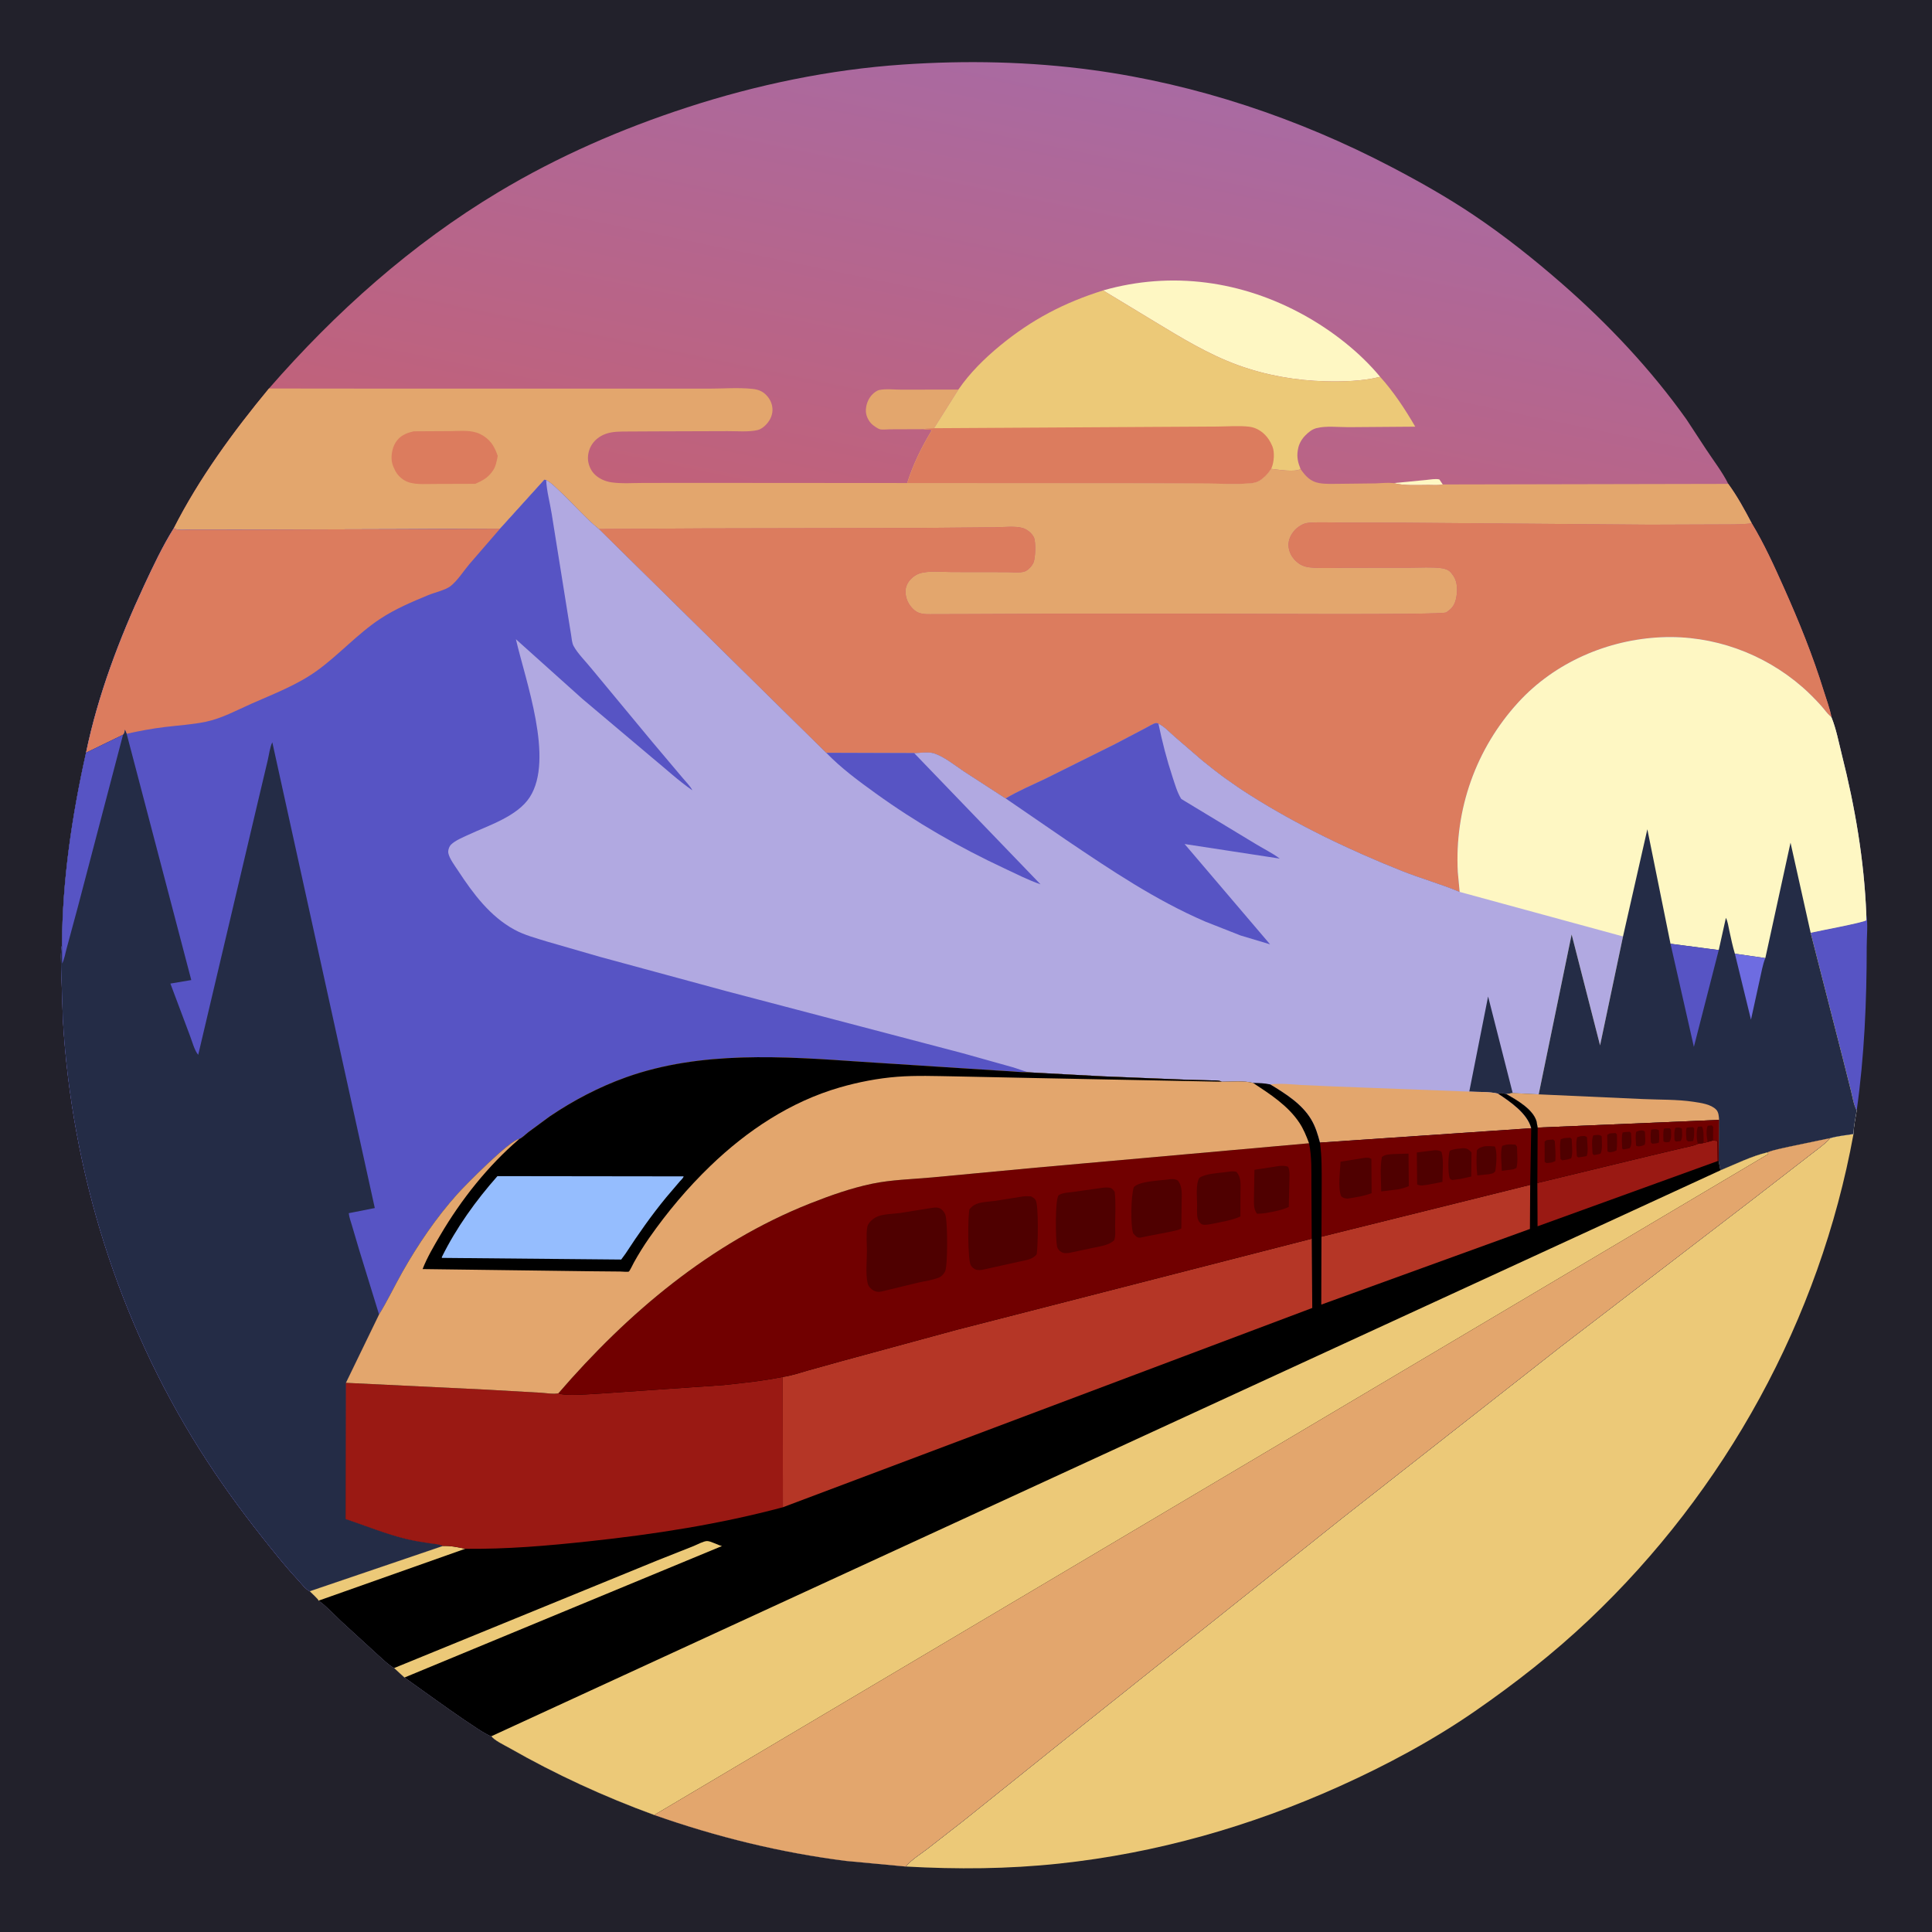
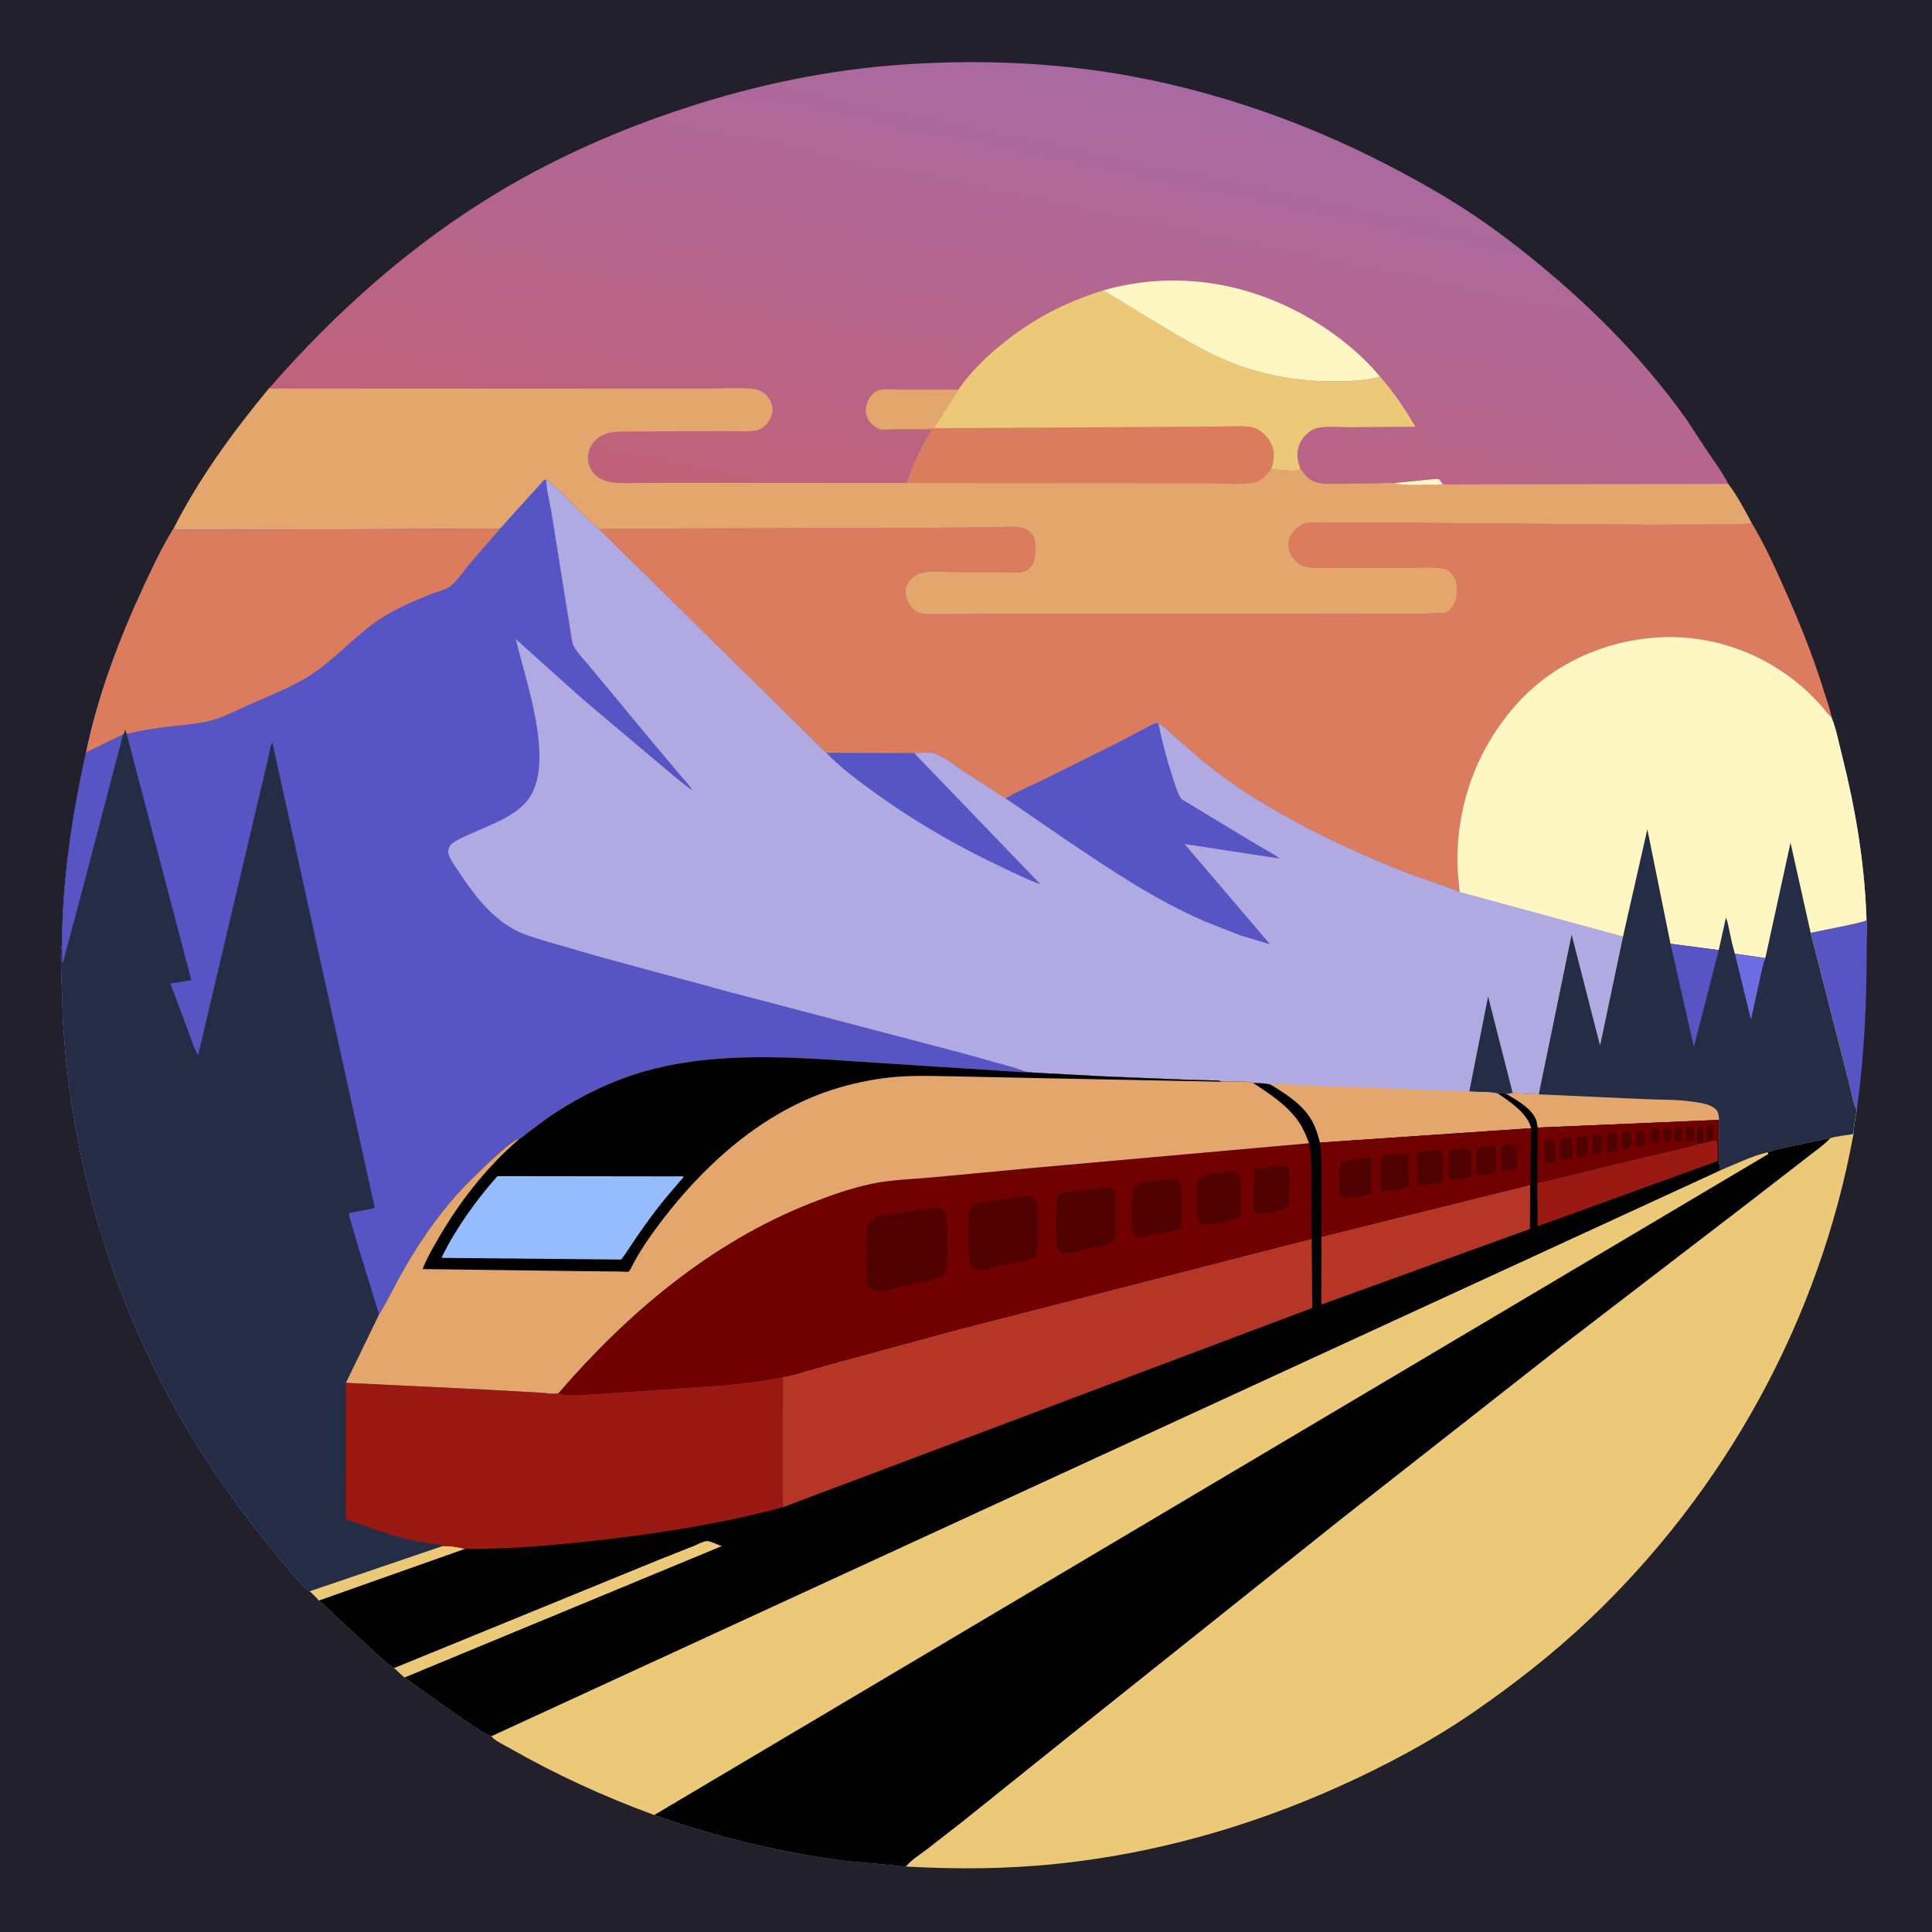
<svg xmlns="http://www.w3.org/2000/svg" version="1.1" style="display: block;" viewBox="0 0 2048 2048" width="1024" height="1024">
  <defs>
    <linearGradient id="Gradient1" gradientUnits="userSpaceOnUse" x1="1031.51" y1="589.087" x2="1139.7" y2="69.65">
      <stop class="stop0" offset="0" stop-opacity="1" stop-color="rgb(193,97,121)" />
      <stop class="stop1" offset="1" stop-opacity="1" stop-color="rgb(169,106,162)" />
    </linearGradient>
  </defs>
  <path transform="translate(0,0)" fill="rgb(34,33,43)" d="M -0 -0 L 2048 0 L 2048 2048 L -0 2048 L -0 -0 z" />
  <path transform="translate(0,0)" fill="rgb(87,84,196)" d="M 1978.36 969.193 C 1980.28 979.549 1978.78 992.744 1978.79 1003.44 C 1978.82 1061.34 1976.3 1119.83 1968.17 1177.21 C 1965.02 1171.1 1963.84 1163.41 1962.21 1156.74 L 1953.51 1122.2 L 1919.34 988.759 C 1926.75 986.987 1975.76 977.911 1978.41 975.5 L 1978.36 969.193 z" />
  <path transform="translate(0,0)" fill="rgb(236,201,120)" d="M 1940.17 1206.45 C 1948.1 1204.22 1956.65 1203.36 1964.79 1202.09 C 1928.97 1398.45 1829.06 1580.12 1684.16 1717.24 C 1646.72 1752.68 1605.85 1784.65 1563.47 1813.96 C 1518.82 1844.85 1469.37 1871.31 1419.9 1893.57 C 1325.5 1936.04 1225.94 1964.44 1122.86 1975.47 C 1068.53 1981.28 1014.6 1981.65 960.083 1978.6 L 960.736 1977.97 C 966.762 1970.92 975.297 1965.82 982.67 1960.16 L 1021.5 1929.93 L 1130.43 1842.55 L 1421.94 1609.96 L 1654.13 1427.77 L 1856.61 1272.4 L 1916.37 1226.15 C 1924.34 1219.79 1933.22 1213.93 1940.17 1206.45 z" />
  <path transform="translate(0,0)" fill="url(#Gradient1)" d="M 285.092 411.833 C 355.639 330.881 436.093 258.964 528.41 203.613 C 591.407 165.842 658.549 136.608 728.303 113.878 C 802.131 89.821 879.466 73.713 957 68.426 C 1024.15 63.847 1091.87 65.202 1158.62 74.294 C 1268.56 89.27 1376.53 125.534 1474.74 176.891 C 1504.68 192.549 1533.99 209.087 1562.06 227.931 C 1594.77 249.897 1626.31 274.974 1655.98 300.905 C 1704.69 343.476 1750.14 391.706 1787.68 444.5 L 1808.38 476.078 C 1816.09 487.834 1825.86 500.391 1832.03 512.931 C 1841.45 525.762 1849.53 540.615 1856.93 554.714 C 1870.09 576.513 1880.65 599.834 1891.02 623.05 C 1906.89 658.571 1921.61 694.808 1933.11 732 C 1935.96 741.231 1939.67 750.823 1941.43 760.302 L 1940.06 759.113 C 1936.52 755.978 1933.78 751.83 1930.62 748.311 C 1924.38 741.361 1917.48 734.36 1910.43 728.23 C 1869.37 692.506 1815.86 673.184 1761.41 675.515 C 1704.45 677.954 1648.37 702.106 1609.62 744.366 C 1564.59 793.453 1541.78 857.876 1545.35 924.5 L 1547.32 945.457 C 1527.54 937.087 1506.41 931.264 1486.37 923.299 C 1431.05 901.316 1375.5 874.72 1325.17 842.845 C 1307.54 831.682 1290.93 819.637 1274.83 806.39 L 1245.12 780.805 C 1239.97 776.285 1234.15 769.94 1227.98 767.074 C 1227.11 766.883 1226.26 766.4 1225.38 766.5 C 1222.73 766.803 1217.27 770.276 1214.84 771.524 L 1182 788.763 L 1108.78 825.177 C 1094.68 831.982 1079.46 838.306 1066.08 846.388 L 1021.56 817.535 C 1012.31 811.279 1000.77 801.985 990.086 798.54 C 984.633 796.782 974.915 798.133 969.006 798.283 L 875.886 797.988 L 634.964 560.777 C 620.34 549.023 607.32 533.493 593.416 520.687 C 588.961 516.584 584.423 511.593 578.957 508.909 L 577.051 508.529 L 530.106 560.397 L 425.541 560.944 L 252.5 561.464 L 202.208 561.411 C 197.043 561.414 188.518 562.65 184.205 559.983 C 210.946 507.249 247.45 457.292 285.092 411.833 z" />
  <path transform="translate(0,0)" fill="rgb(254,247,195)" d="M 1477.34 512.088 L 1511.46 508.807 C 1515.81 508.425 1521.55 507.214 1525.8 508.218 L 1529.37 513.535 C 1524.75 514.635 1519.07 514.067 1514.32 514.072 C 1503.15 514.085 1488.09 515.069 1477.34 512.088 z" />
  <path transform="translate(0,0)" fill="rgb(227,166,109)" d="M 978.687 454.952 L 943.547 455.074 C 940.69 455.061 935.159 455.739 932.616 455.01 C 930.349 454.359 926.268 451.438 924.5 449.865 C 920.939 446.695 918.168 441.252 917.897 436.5 C 917.519 429.856 920.161 422.549 924.958 417.878 C 926.893 415.994 929.541 413.951 932.234 413.382 C 938.971 411.959 948.564 413.075 955.594 413.054 L 1015.95 412.958 L 990.109 453.92 C 986.332 454.165 982.387 454.169 978.687 454.952 z" />
  <path transform="translate(0,0)" fill="rgb(254,247,195)" d="M 1169.36 307.87 C 1241.94 287.099 1316.82 297.731 1382.61 334.227 C 1412.17 350.619 1441.39 373.297 1463 399.456 L 1461.42 399.843 C 1443.52 404.084 1423.54 404.618 1405.2 404.188 C 1373.73 403.45 1341.6 397.776 1312 386.951 C 1280.6 375.469 1252.46 358.193 1224 340.963 L 1169.36 307.87 z" />
  <path transform="translate(0,0)" fill="rgb(236,201,120)" d="M 1015.95 412.958 C 1027.94 395.397 1043.75 379.842 1060.12 366.379 C 1093.75 338.716 1128.05 320.839 1169.36 307.87 L 1224 340.963 C 1252.46 358.193 1280.6 375.469 1312 386.951 C 1341.6 397.776 1373.73 403.45 1405.2 404.188 C 1423.54 404.618 1443.52 404.084 1461.42 399.843 L 1463 399.456 C 1477.21 415.158 1489.6 433.98 1500.21 452.287 L 1429.59 452.825 C 1419.4 452.885 1405.35 451.227 1395.53 453.84 C 1390.8 455.098 1387.11 458.081 1383.74 461.522 C 1379.78 465.568 1376.96 470.419 1375.96 476 L 1375.69 477.483 C 1374.49 484.642 1375.97 490.531 1378.63 497.138 C 1372.84 500.87 1354.55 497.747 1347.43 496.982 C 1344.76 501.104 1342.39 504.091 1338.5 507.16 L 1337.51 507.96 C 1333.52 511.093 1329.54 512.072 1324.53 512.444 C 1310.09 513.516 1295.09 512.677 1280.6 512.598 L 1200.87 512.184 L 961.685 512.035 C 967.943 492.334 976.751 474.211 987.5 456.579 L 986.723 455.5 L 978.687 454.952 C 982.387 454.169 986.332 454.165 990.109 453.92 L 1015.95 412.958 z" />
  <path transform="translate(0,0)" fill="rgb(220,124,94)" d="M 990.109 453.92 L 1224.11 452.541 L 1290.17 452.163 C 1301.19 452.103 1313.32 451.048 1324.23 452.33 C 1330.4 453.055 1336.15 456.154 1340.55 460.5 C 1343.96 463.859 1346.38 467.632 1348.26 471.985 L 1348.8 473.179 C 1351.36 479.398 1350.54 489.721 1347.99 495.819 L 1347.43 496.982 C 1344.76 501.104 1342.39 504.091 1338.5 507.16 L 1337.51 507.96 C 1333.52 511.093 1329.54 512.072 1324.53 512.444 C 1310.09 513.516 1295.09 512.677 1280.6 512.598 L 1200.87 512.184 L 961.685 512.035 C 967.943 492.334 976.751 474.211 987.5 456.579 L 986.723 455.5 L 978.687 454.952 C 982.387 454.169 986.332 454.165 990.109 453.92 z" />
  <path transform="translate(0,0)" fill="rgb(227,166,109)" d="M 285.092 411.833 L 420.102 411.965 L 655.343 411.972 L 751.678 411.97 C 766.53 411.965 782.789 410.668 797.512 412.213 C 803.133 412.802 807.859 414.379 811.957 418.471 C 816.428 422.935 819.033 428.672 818.867 435.005 C 818.697 441.472 815.223 447.398 810.5 451.642 C 808.565 453.381 805.76 455.28 803.209 455.869 C 793.434 458.127 781.359 456.983 771.314 457.025 L 693.391 457.267 L 664.904 457.417 C 657.639 457.476 649.624 457.352 642.668 459.731 C 631.674 463.49 624.13 472.243 623.276 484.006 C 622.815 490.349 625.371 497.589 629.768 502.232 C 634.595 507.328 641.502 510.367 648.371 511.332 C 659.282 512.865 671.419 511.931 682.474 511.933 L 746.599 511.883 L 961.685 512.035 L 1200.87 512.184 L 1280.6 512.598 C 1295.09 512.677 1310.09 513.516 1324.53 512.444 C 1329.54 512.072 1333.52 511.093 1337.51 507.96 L 1338.5 507.16 C 1342.39 504.091 1344.76 501.104 1347.43 496.982 C 1354.55 497.747 1372.84 500.87 1378.63 497.138 C 1383.88 504.743 1389.06 510.504 1398.64 512.134 C 1405.95 513.377 1413.97 512.837 1421.38 512.841 L 1458.02 512.419 C 1464.39 512.191 1471 511.432 1477.34 512.088 C 1488.09 515.069 1503.15 514.085 1514.32 514.072 C 1519.07 514.067 1524.75 514.635 1529.37 513.535 L 1832.03 512.931 C 1841.45 525.762 1849.53 540.615 1856.93 554.714 C 1844.75 556.317 1831.71 555.788 1819.41 555.946 L 1748.54 556.195 L 1490.69 554.132 L 1423.43 553.985 C 1411.66 553.961 1399.36 553.259 1387.64 554.147 C 1383.72 554.444 1380.73 555.643 1377.5 557.808 L 1376.49 558.479 C 1371.46 561.926 1367.01 568.428 1366.09 574.5 C 1365.19 580.408 1367.04 586.677 1370.66 591.374 C 1375.3 597.391 1381.01 600.732 1388.61 601.474 C 1401.21 602.707 1414.54 601.883 1427.22 601.837 L 1495.92 601.76 C 1506.26 601.77 1517.49 600.956 1527.72 602.251 C 1531.48 602.728 1535.51 603.948 1537.94 606.869 C 1540.28 609.666 1541.99 611.989 1543.1 615.5 L 1543.43 616.478 C 1545.47 623.267 1544.55 635.286 1541.01 641.367 C 1539.15 644.549 1537.36 646.024 1534.5 648.134 L 1533.23 649.149 C 1528.14 652.107 1309.92 650.536 1280.99 650.574 L 1107.18 650.621 L 1018.76 650.999 L 990.389 651.043 C 984.917 651.043 978.911 651.507 973.71 649.47 C 968.356 647.373 963.519 641.283 961.536 636.014 C 959.617 630.915 959.092 624.85 961.407 619.782 C 963.777 614.593 969.087 609.802 974.5 607.971 C 984.212 604.686 998.65 606.374 1009.05 606.386 L 1067.34 606.468 C 1072.6 606.469 1081.59 607.558 1086.35 605.724 C 1089.96 604.334 1093.81 600.098 1095.41 596.661 C 1097.73 591.68 1098.13 574.648 1096.06 569.871 C 1094.11 565.371 1088.62 560.966 1083.92 559.661 C 1075.8 557.41 1063.41 558.929 1054.88 558.941 L 972.633 559.689 L 745.87 560.132 L 634.964 560.777 C 620.34 549.023 607.32 533.493 593.416 520.687 C 588.961 516.584 584.423 511.593 578.957 508.909 L 577.051 508.529 L 530.106 560.397 L 425.541 560.944 L 252.5 561.464 L 202.208 561.411 C 197.043 561.414 188.518 562.65 184.205 559.983 C 210.946 507.249 247.45 457.292 285.092 411.833 z" />
-   <path transform="translate(0,0)" fill="rgb(220,124,94)" d="M 438.644 457.209 L 477.246 456.992 C 487.724 456.975 499.342 455.385 508.982 460.122 C 519.325 465.205 524.103 472.739 527.613 483.328 C 526.573 488.859 525.557 494.763 522.15 499.4 L 521.5 500.26 C 516.708 506.846 511.039 509.665 503.792 512.876 L 461.09 513.014 C 452.435 512.976 442.203 513.892 433.857 511.439 C 427.878 509.682 422.07 504.907 419.181 499.392 L 418.651 498.33 C 417.515 496.097 416.519 493.855 415.849 491.43 C 414.006 484.762 415.525 475.44 419.082 469.5 C 423.658 461.858 430.354 459.136 438.644 457.209 z" />
  <path transform="translate(0,0)" fill="rgb(220,124,94)" d="M 1856.93 554.714 C 1870.09 576.513 1880.65 599.834 1891.02 623.05 C 1906.89 658.571 1921.61 694.808 1933.11 732 C 1935.96 741.231 1939.67 750.823 1941.43 760.302 L 1940.06 759.113 C 1936.52 755.978 1933.78 751.83 1930.62 748.311 C 1924.38 741.361 1917.48 734.36 1910.43 728.23 C 1869.37 692.506 1815.86 673.184 1761.41 675.515 C 1704.45 677.954 1648.37 702.106 1609.62 744.366 C 1564.59 793.453 1541.78 857.876 1545.35 924.5 L 1547.32 945.457 C 1527.54 937.087 1506.41 931.264 1486.37 923.299 C 1431.05 901.316 1375.5 874.72 1325.17 842.845 C 1307.54 831.682 1290.93 819.637 1274.83 806.39 L 1245.12 780.805 C 1239.97 776.285 1234.15 769.94 1227.98 767.074 C 1227.11 766.883 1226.26 766.4 1225.38 766.5 C 1222.73 766.803 1217.27 770.276 1214.84 771.524 L 1182 788.763 L 1108.78 825.177 C 1094.68 831.982 1079.46 838.306 1066.08 846.388 L 1021.56 817.535 C 1012.31 811.279 1000.77 801.985 990.086 798.54 C 984.633 796.782 974.915 798.133 969.006 798.283 L 875.886 797.988 L 634.964 560.777 L 745.87 560.132 L 972.633 559.689 L 1054.88 558.941 C 1063.41 558.929 1075.8 557.41 1083.92 559.661 C 1088.62 560.966 1094.11 565.371 1096.06 569.871 C 1098.13 574.648 1097.73 591.68 1095.41 596.661 C 1093.81 600.098 1089.96 604.334 1086.35 605.724 C 1081.59 607.558 1072.6 606.469 1067.34 606.468 L 1009.05 606.386 C 998.65 606.374 984.212 604.686 974.5 607.971 C 969.087 609.802 963.777 614.593 961.407 619.782 C 959.092 624.85 959.617 630.915 961.536 636.014 C 963.519 641.283 968.356 647.373 973.71 649.47 C 978.911 651.507 984.917 651.043 990.389 651.043 L 1018.76 650.999 L 1107.18 650.621 L 1280.99 650.574 C 1309.92 650.536 1528.14 652.107 1533.23 649.149 L 1534.5 648.134 C 1537.36 646.024 1539.15 644.549 1541.01 641.367 C 1544.55 635.286 1545.47 623.267 1543.43 616.478 L 1543.1 615.5 C 1541.99 611.989 1540.28 609.666 1537.94 606.869 C 1535.51 603.948 1531.48 602.728 1527.72 602.251 C 1517.49 600.956 1506.26 601.77 1495.92 601.76 L 1427.22 601.837 C 1414.54 601.883 1401.21 602.707 1388.61 601.474 C 1381.01 600.732 1375.3 597.391 1370.66 591.374 C 1367.04 586.677 1365.19 580.408 1366.09 574.5 C 1367.01 568.428 1371.46 561.926 1376.49 558.479 L 1377.5 557.808 C 1380.73 555.643 1383.72 554.444 1387.64 554.147 C 1399.36 553.259 1411.66 553.961 1423.43 553.985 L 1490.69 554.132 L 1748.54 556.195 L 1819.41 555.946 C 1831.71 555.788 1844.75 556.317 1856.93 554.714 z" />
  <path transform="translate(0,0)" fill="rgb(177,169,225)" d="M 530.106 560.397 L 577.051 508.529 L 578.957 508.909 C 584.423 511.593 588.961 516.584 593.416 520.687 C 607.32 533.493 620.34 549.023 634.964 560.777 L 875.886 797.988 L 969.006 798.283 C 974.915 798.133 984.633 796.782 990.086 798.54 C 1000.77 801.985 1012.31 811.279 1021.56 817.535 L 1066.08 846.388 C 1079.46 838.306 1094.68 831.982 1108.78 825.177 L 1182 788.763 L 1214.84 771.524 C 1217.27 770.276 1222.73 766.803 1225.38 766.5 C 1226.26 766.4 1227.11 766.883 1227.98 767.074 C 1234.15 769.94 1239.97 776.285 1245.12 780.805 L 1274.83 806.39 C 1290.93 819.637 1307.54 831.682 1325.17 842.845 C 1375.5 874.72 1431.05 901.316 1486.37 923.299 C 1506.41 931.264 1527.54 937.087 1547.32 945.457 L 1545.35 924.5 C 1541.78 857.876 1564.59 793.453 1609.62 744.366 C 1648.37 702.106 1704.45 677.954 1761.41 675.515 C 1815.86 673.184 1869.37 692.506 1910.43 728.23 C 1917.48 734.36 1924.38 741.361 1930.62 748.311 C 1933.78 751.83 1936.52 755.978 1940.06 759.113 L 1941.43 760.302 C 1946.51 772.762 1949.1 786.845 1952.39 799.917 C 1966.46 855.69 1976.04 911.663 1978.36 969.193 L 1978.41 975.5 C 1975.76 977.911 1926.75 986.987 1919.34 988.759 L 1953.51 1122.2 L 1962.21 1156.74 C 1963.84 1163.41 1965.02 1171.1 1968.17 1177.21 C 1966.9 1185.26 1964.93 1193.94 1964.79 1202.09 C 1956.65 1203.36 1948.1 1204.22 1940.17 1206.45 C 1933.22 1213.93 1924.34 1219.79 1916.37 1226.15 L 1856.61 1272.4 L 1654.13 1427.77 L 1421.94 1609.96 L 1130.43 1842.55 L 1021.5 1929.93 L 982.67 1960.16 C 975.297 1965.82 966.762 1970.92 960.736 1977.97 L 960.083 1978.6 L 896.984 1972.69 C 827.599 1963.94 759.464 1947.21 693.556 1923.96 C 640.543 1904.63 589.178 1880.99 540.161 1853.02 C 535.585 1850.4 523.347 1844.62 521.015 1840.41 C 515.224 1841.41 440.175 1786.04 428.768 1778.24 L 417.807 1768.2 C 411.862 1765.04 406.146 1759.15 401.026 1754.68 L 361.429 1718.4 C 353.676 1711.04 346.443 1703.04 337.763 1696.75 C 337.57 1695.25 329.887 1688.37 328.354 1686.79 C 323.749 1684.6 319.065 1678.16 315.513 1674.36 C 301.972 1659.87 289.742 1644.32 277.43 1628.79 C 254.015 1599.25 232.211 1568.99 212.073 1537.11 C 125.781 1400.49 76.08 1242.27 66.68 1081.09 L 64.854 1027.21 C 64.794 1018.89 63.928 1009.55 65.76 1001.44 C 66.057 933.459 76.387 864.193 91.217 797.915 C 103.712 737.186 126.66 676.737 152.811 620.605 C 162.299 600.24 172.297 579.045 184.205 559.983 C 188.518 562.65 197.043 561.414 202.208 561.411 L 252.5 561.464 L 425.541 560.944 L 530.106 560.397 z" />
  <path transform="translate(0,0)" fill="rgb(36,44,70)" d="M 1557.49 1157.14 L 1577.45 1056.31 L 1603.53 1158.73 L 1596.82 1159.74 C 1593.17 1159.16 1591.57 1157.84 1588.02 1159.29 C 1578.59 1157.04 1567.26 1157.69 1557.49 1157.14 z" />
  <path transform="translate(0,0)" fill="rgb(87,84,196)" d="M 875.886 797.988 L 969.006 798.283 L 1102.98 937.4 C 1089.93 932.934 1077.45 926.5 1064.97 920.661 C 1016.69 898.082 971.323 872.034 928.052 840.838 C 909.692 827.601 891.678 814.302 875.886 797.988 z" />
  <path transform="translate(0,0)" fill="rgb(227,166,109)" d="M 1346.6 1149.56 C 1357.33 1148.14 1368.82 1149.45 1379.62 1150.15 L 1414.5 1151.71 L 1557.49 1157.14 C 1567.26 1157.69 1578.59 1157.04 1588.02 1159.29 C 1600.92 1167.92 1618.94 1179.98 1623.16 1195.93 L 1399.21 1211.2 C 1396.93 1202.57 1394.44 1194.22 1389.8 1186.5 C 1379.92 1170.03 1362.57 1159.29 1346.6 1149.56 z" />
  <path transform="translate(0,0)" fill="rgb(87,84,196)" d="M 1066.08 846.388 C 1079.46 838.306 1094.68 831.982 1108.78 825.177 L 1182 788.763 L 1214.84 771.524 C 1217.27 770.276 1222.73 766.803 1225.38 766.5 C 1226.26 766.4 1227.11 766.883 1227.98 767.074 C 1231.98 786.311 1236.82 805.174 1242.99 823.836 C 1245.54 831.536 1247.88 840.013 1252.19 846.931 L 1329.83 893.894 C 1338.59 899.357 1348.39 903.984 1356.61 910.145 L 1255.74 894.705 L 1346.31 1001.02 L 1315.13 991.679 L 1277.75 976.97 C 1224.99 954.229 1177.68 922.385 1130.25 890.401 L 1066.08 846.388 z" />
  <path transform="translate(0,0)" fill="rgb(254,247,195)" d="M 1547.32 945.457 L 1545.35 924.5 C 1541.78 857.876 1564.59 793.453 1609.62 744.366 C 1648.37 702.106 1704.45 677.954 1761.41 675.515 C 1815.86 673.184 1869.37 692.506 1910.43 728.23 C 1917.48 734.36 1924.38 741.361 1930.62 748.311 C 1933.78 751.83 1936.52 755.978 1940.06 759.113 L 1941.43 760.302 C 1946.51 772.762 1949.1 786.845 1952.39 799.917 C 1966.46 855.69 1976.04 911.663 1978.36 969.193 L 1978.41 975.5 C 1975.76 977.911 1926.75 986.987 1919.34 988.759 L 1953.51 1122.2 L 1962.21 1156.74 C 1963.84 1163.41 1965.02 1171.1 1968.17 1177.21 C 1966.9 1185.26 1964.93 1193.94 1964.79 1202.09 C 1956.65 1203.36 1948.1 1204.22 1940.17 1206.45 L 1896 1215.67 C 1888.8 1217.36 1880.7 1218.72 1873.84 1221.44 C 1855.95 1225.78 1840.62 1233.69 1823.72 1240.59 L 1821.8 1230.79 L 1822.27 1187.16 L 1629.98 1195.3 L 1628.73 1188.5 C 1624.84 1175.59 1607.77 1166.11 1596.82 1159.74 L 1603.53 1158.73 L 1631.08 1160.06 L 1666 990.544 L 1696.14 1108.13 L 1720.47 992.665 L 1547.32 945.457 z" />
  <path transform="translate(0,0)" fill="rgb(36,44,70)" d="M 1720.47 992.665 L 1746.25 879.056 L 1770.8 1000.41 L 1821.93 1007.11 L 1829.52 972.956 C 1831.6 976.988 1832.1 981.817 1833.08 986.229 C 1834.9 994.474 1836.58 1002.86 1839.04 1010.94 L 1871.33 1015.62 L 1898.03 893.282 L 1919.34 988.759 L 1953.51 1122.2 L 1962.21 1156.74 C 1963.84 1163.41 1965.02 1171.1 1968.17 1177.21 C 1966.9 1185.26 1964.93 1193.94 1964.79 1202.09 C 1956.65 1203.36 1948.1 1204.22 1940.17 1206.45 L 1896 1215.67 C 1888.8 1217.36 1880.7 1218.72 1873.84 1221.44 C 1855.95 1225.78 1840.62 1233.69 1823.72 1240.59 L 1821.8 1230.79 L 1822.27 1187.16 L 1629.98 1195.3 L 1628.73 1188.5 C 1624.84 1175.59 1607.77 1166.11 1596.82 1159.74 L 1603.53 1158.73 L 1631.08 1160.06 L 1666 990.544 L 1696.14 1108.13 L 1720.47 992.665 z" />
  <path transform="translate(0,0)" fill="rgb(110,108,225)" d="M 1839.04 1010.94 L 1871.33 1015.62 C 1868.42 1022.61 1867.21 1030.91 1865.46 1038.28 L 1856.11 1080.92 L 1839.04 1010.94 z" />
  <path transform="translate(0,0)" fill="rgb(87,84,196)" d="M 1770.8 1000.41 L 1821.93 1007.11 L 1795.58 1109.72 L 1770.8 1000.41 z" />
  <path transform="translate(0,0)" fill="rgb(227,166,109)" d="M 1603.53 1158.73 L 1631.08 1160.06 L 1741.27 1165.03 C 1758.94 1165.84 1777.98 1165.32 1795.44 1167.97 C 1803 1169.12 1813.79 1170.53 1819.29 1176.32 C 1821.85 1179.01 1822.13 1183.63 1822.27 1187.16 L 1629.98 1195.3 L 1628.73 1188.5 C 1624.84 1175.59 1607.77 1166.11 1596.82 1159.74 L 1603.53 1158.73 z" />
  <path transform="translate(0,0)" fill="rgb(87,84,196)" d="M 530.106 560.397 L 577.051 508.529 L 578.957 508.909 C 579.528 520.773 582.987 532.976 584.831 544.768 L 601.596 649.467 L 605.384 672.886 C 605.982 676.59 606.242 681.451 608.016 684.75 C 612.331 692.776 621.264 701.585 627.078 708.824 L 691.313 786.318 L 723.519 824.5 C 726.652 828.333 731.879 833.43 733.911 837.766 C 719.135 827.525 705.246 814.617 691.297 803.19 L 617.247 740.746 L 546.885 677.607 C 556.958 721.427 587.731 804.612 561.537 845.089 C 548.252 865.617 517.322 875.135 496.21 885.043 C 490.425 887.758 482.746 890.811 478.15 895.295 C 476.053 897.34 474.641 901.641 475.288 904.546 C 476.604 910.454 482.318 917.98 485.664 923.081 C 501.522 947.262 519.433 971.392 545.312 985.485 C 556.009 991.31 568.409 994.532 580 998.119 L 636.611 1014.47 L 770.142 1050.71 L 1020.61 1116.5 L 1073.32 1131.26 C 1079.05 1132.92 1084.62 1135.24 1090.37 1136.72 C 1080.69 1136.71 1071.22 1135.45 1061.58 1135.08 L 912.984 1125.53 C 830.404 1119.81 742.89 1113.63 663.536 1142.02 C 635.375 1152.09 607.566 1166.61 582.834 1183.39 L 559.943 1200.22 C 557.408 1202.18 553.353 1206.3 550.466 1207.36 C 540.959 1207.93 492.506 1257.11 484.714 1265.82 C 462.421 1290.75 442.869 1319.49 426.437 1348.59 C 418.119 1363.31 410.666 1379.08 401.813 1393.41 L 366.687 1465.86 L 366.345 1610.29 C 388.242 1617.51 409.062 1626.28 431.629 1631.64 C 439.618 1633.54 447.881 1634.81 456 1636.02 C 460.39 1636.68 465.478 1636.76 469.461 1638.81 L 328.354 1686.79 C 323.749 1684.6 319.065 1678.16 315.513 1674.36 C 301.972 1659.87 289.742 1644.32 277.43 1628.79 C 254.015 1599.25 232.211 1568.99 212.073 1537.11 C 125.781 1400.49 76.08 1242.27 66.68 1081.09 L 64.854 1027.21 C 64.794 1018.89 63.928 1009.55 65.76 1001.44 C 66.057 933.459 76.387 864.193 91.217 797.915 C 103.712 737.186 126.66 676.737 152.811 620.605 C 162.299 600.24 172.297 579.045 184.205 559.983 C 188.518 562.65 197.043 561.414 202.208 561.411 L 252.5 561.464 L 425.541 560.944 L 530.106 560.397 z" />
  <path transform="translate(0,0)" fill="rgb(220,124,94)" d="M 184.205 559.983 C 188.518 562.65 197.043 561.414 202.208 561.411 L 252.5 561.464 L 425.541 560.944 L 530.106 560.397 L 497.503 598.055 C 491.549 605.156 484.759 615.764 477.546 621.354 C 472.157 625.531 460.698 628.072 453.971 630.851 C 436.29 638.154 418.769 645.578 402.751 656.182 C 378.9 671.972 359.34 694.099 336.052 710.927 C 314.955 726.172 290.368 735.397 266.732 745.871 C 250.968 752.857 235.214 761.512 218.25 765.08 C 203.876 768.102 189.176 768.909 174.626 770.683 C 161.001 772.345 147.649 774.853 134.258 777.83 L 132.474 773.5 C 132.003 775.634 132.075 777.371 130.42 778.873 L 91.217 797.915 C 103.712 737.186 126.66 676.737 152.811 620.605 C 162.299 600.24 172.297 579.045 184.205 559.983 z" />
  <path transform="translate(0,0)" fill="rgb(36,44,70)" d="M 130.42 778.873 C 132.075 777.371 132.003 775.634 132.474 773.5 L 134.258 777.83 L 202.764 1038.9 L 180.621 1042.63 L 201.329 1097.8 C 203.515 1103.44 206.217 1113.81 210.123 1118.14 L 273.446 849.587 L 283.782 806 C 285.197 800.102 286.043 792.244 288.663 786.851 L 397.295 1280.57 L 369.707 1286.02 C 370.148 1290.47 371.896 1294.96 373.147 1299.26 L 380.656 1324.7 L 401.813 1393.41 L 366.687 1465.86 L 366.345 1610.29 C 388.242 1617.51 409.062 1626.28 431.629 1631.64 C 439.618 1633.54 447.881 1634.81 456 1636.02 C 460.39 1636.68 465.478 1636.76 469.461 1638.81 L 328.354 1686.79 C 323.749 1684.6 319.065 1678.16 315.513 1674.36 C 301.972 1659.87 289.742 1644.32 277.43 1628.79 C 254.015 1599.25 232.211 1568.99 212.073 1537.11 C 125.781 1400.49 76.08 1242.27 66.68 1081.09 L 64.854 1027.21 C 64.794 1018.89 63.928 1009.55 65.76 1001.44 C 66.057 933.459 76.387 864.193 91.217 797.915 L 130.42 778.873 z" />
  <path transform="translate(0,0)" fill="rgb(87,84,196)" d="M 91.217 797.915 L 130.42 778.873 L 82.341 962.084 L 70.804 1004.78 C 69.239 1010.29 68.385 1016.38 65.865 1021.49 L 65.76 1001.44 C 66.057 933.459 76.387 864.193 91.217 797.915 z" />
  <path transform="translate(0,0)" fill="rgb(0,0,0)" d="M 550.466 1207.36 C 553.353 1206.3 557.408 1202.18 559.943 1200.22 L 582.834 1183.39 C 607.566 1166.61 635.375 1152.09 663.536 1142.02 C 742.89 1113.63 830.404 1119.81 912.984 1125.53 L 1061.58 1135.08 C 1071.22 1135.45 1080.69 1136.71 1090.37 1136.72 L 1169 1140.96 L 1258.1 1144.58 L 1283.9 1145.23 C 1287.63 1145.33 1291.68 1144.81 1295.04 1146.66 C 1305.2 1146.72 1318.6 1145.34 1328.28 1147.92 C 1334.47 1148.07 1340.53 1148.18 1346.6 1149.56 C 1362.57 1159.29 1379.92 1170.03 1389.8 1186.5 C 1394.44 1194.22 1396.93 1202.57 1399.21 1211.2 L 1623.16 1195.93 C 1618.94 1179.98 1600.92 1167.92 1588.02 1159.29 C 1591.57 1157.84 1593.17 1159.16 1596.82 1159.74 C 1607.77 1166.11 1624.84 1175.59 1628.73 1188.5 L 1629.98 1195.3 L 1822.27 1187.16 L 1821.8 1230.79 L 1823.72 1240.59 C 1840.62 1233.69 1855.95 1225.78 1873.84 1221.44 C 1880.7 1218.72 1888.8 1217.36 1896 1215.67 L 1940.17 1206.45 C 1933.22 1213.93 1924.34 1219.79 1916.37 1226.15 L 1856.61 1272.4 L 1654.13 1427.77 L 1421.94 1609.96 L 1130.43 1842.55 L 1021.5 1929.93 L 982.67 1960.16 C 975.297 1965.82 966.762 1970.92 960.736 1977.97 L 960.083 1978.6 L 896.984 1972.69 C 827.599 1963.94 759.464 1947.21 693.556 1923.96 C 640.543 1904.63 589.178 1880.99 540.161 1853.02 C 535.585 1850.4 523.347 1844.62 521.015 1840.41 C 515.224 1841.41 440.175 1786.04 428.768 1778.24 L 417.807 1768.2 C 411.862 1765.04 406.146 1759.15 401.026 1754.68 L 361.429 1718.4 C 353.676 1711.04 346.443 1703.04 337.763 1696.75 C 337.57 1695.25 329.887 1688.37 328.354 1686.79 L 469.461 1638.81 C 465.478 1636.76 460.39 1636.68 456 1636.02 C 447.881 1634.81 439.618 1633.54 431.629 1631.64 C 409.062 1626.28 388.242 1617.51 366.345 1610.29 L 366.687 1465.86 L 401.813 1393.41 C 410.666 1379.08 418.119 1363.31 426.437 1348.59 C 442.869 1319.49 462.421 1290.75 484.714 1265.82 C 492.506 1257.11 540.959 1207.93 550.466 1207.36 z" />
  <path transform="translate(0,0)" fill="rgb(236,201,120)" d="M 469.461 1638.81 C 477.293 1638.42 485.507 1640.1 493.139 1641.77 L 337.763 1696.75 C 337.57 1695.25 329.887 1688.37 328.354 1686.79 L 469.461 1638.81 z" />
  <path transform="translate(0,0)" fill="rgb(236,201,120)" d="M 417.807 1768.2 L 696.363 1654.3 L 735.478 1638.78 C 739.037 1637.34 745.661 1633.68 749.414 1633.59 C 753.35 1633.49 760.83 1637.87 765.332 1638.86 L 428.768 1778.24 L 417.807 1768.2 z" />
  <path transform="translate(0,0)" fill="rgb(154,25,19)" d="M 1815.89 1208.91 L 1820.55 1209.5 L 1820.87 1230.75 L 1629.88 1299.92 L 1629.66 1254.02 L 1748.33 1225.32 L 1782.58 1217.2 C 1788.38 1215.81 1794.49 1214.94 1799.97 1212.52 L 1805.94 1211.57 L 1810.22 1210.48 L 1815.89 1208.91 z" />
  <path transform="translate(0,0)" fill="rgb(113,0,0)" d="M 1629.98 1195.3 L 1822.27 1187.16 L 1821.8 1230.79 L 1820.87 1230.75 L 1820.55 1209.5 L 1815.89 1208.91 L 1810.22 1210.48 L 1805.94 1211.57 L 1799.97 1212.52 C 1794.49 1214.94 1788.38 1215.81 1782.58 1217.2 L 1748.33 1225.32 L 1629.66 1254.02 L 1629.98 1195.3 z" />
  <path transform="translate(0,0)" fill="rgb(79,0,0)" d="M 1810.22 1210.48 C 1809.21 1206.02 1808.1 1197.39 1810.31 1193.35 L 1814.5 1192.97 L 1816.03 1194.5 L 1815.89 1208.91 L 1810.22 1210.48 z" />
  <path transform="translate(0,0)" fill="rgb(79,0,0)" d="M 1776.05 1195.5 C 1779.13 1195.28 1780.33 1194.68 1782.9 1196.5 C 1782.98 1201.04 1783.92 1205.54 1781.61 1209.5 L 1776.5 1210.12 L 1775.03 1208.5 C 1774.97 1204.32 1774.34 1199.37 1776.05 1195.5 z" />
  <path transform="translate(0,0)" fill="rgb(79,0,0)" d="M 1799.97 1212.52 L 1799.19 1210.31 C 1798.37 1206.67 1798.07 1197.28 1800.05 1194.31 L 1804 1194.17 C 1806.37 1196.46 1805.75 1207.62 1805.94 1211.57 L 1799.97 1212.52 z" />
  <path transform="translate(0,0)" fill="rgb(79,0,0)" d="M 1763.69 1196.5 C 1765.8 1195.93 1767.83 1196.03 1770 1196 L 1771.34 1197.5 C 1771.34 1202.15 1772.28 1206.59 1769.65 1210.5 C 1766.88 1210.77 1765.73 1211.43 1763.3 1209.84 C 1763.19 1205.36 1762.9 1200.93 1763.69 1196.5 z" />
  <path transform="translate(0,0)" fill="rgb(79,0,0)" d="M 1787.84 1195.5 C 1789.93 1194.91 1792.33 1194.96 1794.5 1194.8 L 1795.84 1196 C 1795.82 1200.49 1796.19 1205.2 1794.76 1209.5 C 1793.07 1209.84 1791.22 1209.87 1789.5 1210.03 L 1787.72 1208.5 C 1787.45 1204.18 1786.81 1199.75 1787.84 1195.5 z" />
  <path transform="translate(0,0)" fill="rgb(79,0,0)" d="M 1750.32 1197.5 L 1750.96 1197.35 C 1754.09 1196.91 1755.86 1196.44 1758.5 1198.18 C 1758.8 1202.59 1759.13 1206.7 1758.5 1211.11 C 1756.33 1212.2 1753.89 1212.15 1751.5 1212.39 L 1750.03 1211 C 1749.74 1206.33 1749.48 1202.15 1750.32 1197.5 z" />
  <path transform="translate(0,0)" fill="rgb(79,0,0)" d="M 1737.71 1198.5 C 1740.6 1198.24 1741.14 1197.95 1743.61 1199.37 C 1743.78 1203.7 1744.67 1209.22 1743.5 1213.38 L 1740.5 1214.67 C 1738.1 1215.12 1736.63 1215.67 1734.35 1214.5 C 1734.16 1209.83 1733.32 1204.22 1734.5 1199.69 L 1737.71 1198.5 z" />
  <path transform="translate(0,0)" fill="rgb(79,0,0)" d="M 1720.01 1200.5 C 1722.32 1199.85 1725.09 1199.92 1727.5 1199.73 L 1728.9 1201 C 1729.02 1206.02 1730.56 1213.27 1727.5 1217.22 L 1721 1218.46 L 1719.6 1217.5 C 1719.43 1212.03 1718.59 1205.8 1720.01 1200.5 z" />
  <path transform="translate(0,0)" fill="rgb(79,0,0)" d="M 1706.26 1201.5 L 1712.5 1201.01 L 1714.01 1202.5 C 1714.04 1208.11 1714.41 1213.94 1713.64 1219.5 L 1710.5 1220.82 C 1707.63 1221.3 1706.51 1222.03 1703.96 1220.5 L 1703.72 1203.01 L 1706.26 1201.5 z" />
  <path transform="translate(0,0)" fill="rgb(79,0,0)" d="M 1688.98 1203.5 C 1692.56 1203.24 1695.02 1202.19 1697.86 1204.5 C 1697.89 1209.11 1699.02 1219.39 1696.5 1222.95 C 1694.29 1223.8 1691.83 1224.02 1689.5 1224.41 L 1688.16 1223 C 1688.03 1217.61 1686.74 1208.3 1688.98 1203.5 z" />
  <path transform="translate(0,0)" fill="rgb(79,0,0)" d="M 1675.29 1204.5 C 1678.36 1204.29 1679.77 1203.59 1682.27 1205.5 C 1682.41 1210.29 1683.98 1221.62 1681.83 1225.5 L 1677.5 1226.3 L 1673 1226.88 L 1671.5 1225.63 C 1671.4 1219.81 1670.15 1210.89 1671.92 1205.5 L 1675.29 1204.5 z" />
  <path transform="translate(0,0)" fill="rgb(79,0,0)" d="M 1657.9 1206.5 L 1664.5 1205.96 L 1666.07 1207.5 C 1666.16 1213.07 1667.53 1222.95 1665.5 1227.91 L 1661.5 1229.11 L 1656 1229.98 L 1654.16 1228.5 C 1654.06 1222.06 1653.01 1213.78 1654.5 1207.6 L 1657.9 1206.5 z" />
  <path transform="translate(0,0)" fill="rgb(79,0,0)" d="M 1639.62 1208.5 L 1646.5 1207.95 L 1648.12 1209.5 C 1648.53 1216.54 1649.29 1223.76 1648.71 1230.78 L 1645.5 1232.11 C 1644 1232.46 1644.6 1232.37 1643.03 1232.54 C 1640.29 1232.84 1639.57 1233.4 1637.4 1231.67 L 1637.32 1210.13 L 1639.62 1208.5 z" />
  <path transform="translate(0,0)" fill="rgb(181,54,38)" d="M 1400.8 1310.95 L 1622.08 1255.99 L 1621.8 1302.74 L 1400.61 1382.94 L 1400.8 1310.95 z" />
  <path transform="translate(0,0)" fill="rgb(113,0,0)" d="M 1623.16 1195.93 L 1622.08 1255.99 L 1400.8 1310.95 L 1401.03 1255.27 C 1401.03 1240.41 1401.25 1225.96 1399.21 1211.2 L 1623.16 1195.93 z" />
  <path transform="translate(0,0)" fill="rgb(79,0,0)" d="M 1596.39 1213.5 C 1599.67 1212.84 1603.17 1213.21 1606.5 1213.35 L 1608.07 1215.5 C 1608.13 1222.32 1609.29 1231.57 1607.5 1238.04 L 1604.42 1239.45 L 1591.99 1241.13 C 1591.91 1233.92 1590.04 1221.1 1592.5 1214.61 L 1596.39 1213.5 z" />
  <path transform="translate(0,0)" fill="rgb(79,0,0)" d="M 1573.42 1215.15 C 1577.2 1214.68 1580.71 1214.97 1584.5 1215.29 C 1587.49 1220.2 1586.04 1235.65 1585.11 1241.5 C 1583.08 1244.11 1581.9 1243.9 1578.76 1244.67 L 1566.03 1246 C 1564.96 1237.41 1565 1228.15 1565.5 1219.51 C 1568.03 1216.34 1569.62 1216.34 1573.42 1215.15 z" />
  <path transform="translate(0,0)" fill="rgb(79,0,0)" d="M 1548.73 1217.37 C 1550.01 1217.22 1550.62 1217.09 1552 1217.19 C 1555.86 1217.46 1557.29 1218.96 1559.85 1221.5 L 1559.58 1247.15 L 1548.26 1249.71 L 1539.5 1250.85 C 1537.87 1250.12 1537.39 1250.35 1536.68 1248.6 C 1534.86 1244.1 1534.92 1224.29 1536.86 1219.88 C 1540.58 1217.98 1544.64 1217.84 1548.73 1217.37 z" />
  <path transform="translate(0,0)" fill="rgb(79,0,0)" d="M 1519.62 1219.44 L 1519.83 1219.37 C 1522.78 1219.22 1525.6 1219.21 1528.05 1221 C 1530.67 1230.08 1529.01 1243.28 1529.04 1252.87 L 1514.11 1255.75 C 1510 1256.2 1505.86 1257.58 1502.23 1255.5 L 1501.88 1221.66 L 1519.62 1219.44 z" />
  <path transform="translate(0,0)" fill="rgb(79,0,0)" d="M 1476.59 1223.38 L 1493.08 1222.88 L 1493.4 1257.28 C 1489.93 1258.95 1486.53 1259.79 1482.79 1260.67 L 1464.15 1262.96 C 1464.12 1251.54 1462.66 1237.57 1464.86 1226.5 C 1468.39 1223.54 1472.13 1223.89 1476.59 1223.38 z" />
  <path transform="translate(0,0)" fill="rgb(79,0,0)" d="M 1446.68 1227.34 C 1449.87 1227.2 1450.96 1226.8 1453.73 1228.5 L 1453.98 1264.81 C 1445.71 1267.97 1437.08 1269.24 1428.37 1270.59 C 1425.16 1270.16 1424.31 1270.26 1421.74 1268.14 C 1417.95 1259.1 1420.7 1241.51 1420.99 1231.45 L 1446.68 1227.34 z" />
  <path transform="translate(0,0)" fill="rgb(181,54,38)" d="M 1390.49 1313.07 L 1391.05 1386.5 L 829.887 1597.76 L 829.774 1459.58 C 838.766 1458.39 847.925 1455.22 856.635 1452.72 L 892.572 1442.71 L 1014 1409.69 L 1390.49 1313.07 z" />
  <path transform="translate(0,0)" fill="rgb(154,25,19)" d="M 591.988 1476.88 C 597.816 1480.37 628.595 1477.56 636.964 1477.18 L 767.031 1468.24 C 788.027 1466.01 809.067 1463.81 829.774 1459.58 L 829.887 1597.76 C 762.408 1615.8 693.956 1626.39 624.571 1633.83 C 580.663 1638.54 537.347 1642.33 493.139 1641.77 C 485.507 1640.1 477.293 1638.42 469.461 1638.81 C 465.478 1636.76 460.39 1636.68 456 1636.02 C 447.881 1634.81 439.618 1633.54 431.629 1631.64 C 409.062 1626.28 388.242 1617.51 366.345 1610.29 L 366.687 1465.86 L 516 1473.1 L 573.208 1476.35 C 578.42 1476.62 587.274 1478.19 591.988 1476.88 z" />
  <path transform="translate(0,0)" fill="rgb(113,0,0)" d="M 1387.64 1211.91 C 1390.67 1226.46 1390.06 1241.08 1390.14 1255.86 L 1390.49 1313.07 L 1014 1409.69 L 892.572 1442.71 L 856.635 1452.72 C 847.925 1455.22 838.766 1458.39 829.774 1459.58 C 809.067 1463.81 788.027 1466.01 767.031 1468.24 L 636.964 1477.18 C 628.595 1477.56 597.816 1480.37 591.988 1476.88 C 665.292 1391.93 753.207 1317.51 858.544 1275.78 C 879.828 1267.35 902.07 1259.46 924.496 1254.79 C 944.832 1250.55 967.031 1250.03 987.793 1248.14 L 1097.42 1237.83 L 1387.64 1211.91 z" />
  <path transform="translate(0,0)" fill="rgb(79,0,0)" d="M 1353.56 1236.36 C 1356.72 1235.64 1362.67 1235.45 1365.5 1236.93 C 1367.63 1241.56 1366.8 1247.56 1366.78 1252.58 L 1366.15 1279.45 C 1358.62 1282.94 1350.32 1284.26 1342.23 1285.82 C 1338.91 1286.38 1335.87 1286.6 1332.5 1286.59 C 1328.44 1281.64 1329.3 1274.65 1329.27 1268.45 L 1329.75 1240.03 L 1353.56 1236.36 z" />
  <path transform="translate(0,0)" fill="rgb(79,0,0)" d="M 1300.56 1242.34 C 1304.07 1241.86 1307.26 1241.11 1310.71 1242.3 C 1316.28 1248.63 1314.91 1256.93 1314.93 1264.81 L 1314.88 1289.49 C 1305.77 1293.71 1294.62 1295.25 1284.81 1297.37 C 1282 1297.82 1276.93 1298.99 1274.28 1297.9 C 1272.06 1296.99 1270.12 1293.82 1269.6 1291.64 C 1268.52 1287.08 1269 1281.62 1268.99 1276.94 C 1268.98 1269.41 1267.31 1255 1271.44 1248.5 C 1278.73 1243.8 1291.87 1243.56 1300.56 1242.34 z" />
  <path transform="translate(0,0)" fill="rgb(79,0,0)" d="M 1237.78 1250.38 C 1241.18 1249.67 1245.53 1249.45 1248.5 1251.38 C 1253.72 1257.73 1252.63 1266.29 1252.59 1274.14 L 1252.25 1302.15 C 1249.43 1304.03 1245.04 1304.68 1241.73 1305.45 L 1215.53 1310.56 L 1208.5 1312 C 1204.97 1312.23 1203.46 1309.78 1201.27 1307.5 C 1198.15 1298.88 1198.9 1267.43 1201.88 1258.5 C 1207.39 1252.08 1229.05 1251.49 1237.78 1250.38 z" />
  <path transform="translate(0,0)" fill="rgb(79,0,0)" d="M 1166.78 1259.38 C 1169.58 1258.89 1173.18 1258.58 1176 1259 C 1178.87 1259.43 1179.97 1261.2 1181.6 1263.33 C 1182.99 1275.13 1182.12 1287.83 1182.07 1299.72 C 1182.05 1304.29 1182.88 1310.87 1180.88 1314.96 C 1175.38 1319.81 1167.79 1320.85 1160.82 1322.32 L 1135.23 1327.74 C 1131.82 1328.42 1128.12 1329.09 1124.97 1327.15 C 1122.78 1325.81 1121.04 1323.91 1120.5 1321.35 C 1118.92 1313.91 1118.27 1272.52 1122.07 1267.09 C 1126.35 1264.17 1132.25 1264.25 1137.28 1263.54 L 1166.78 1259.38 z" />
  <path transform="translate(0,0)" fill="rgb(79,0,0)" d="M 1084.1 1268.32 C 1087.08 1267.88 1090 1268.11 1093 1268.21 C 1094.92 1269.3 1096.42 1270.13 1097.72 1271.98 C 1101.22 1276.98 1100.27 1321.77 1098.97 1329.5 C 1094.91 1335.21 1086.66 1335.95 1080.15 1337.44 L 1042.49 1345.8 C 1040.22 1346.33 1037.28 1346.57 1035 1346 C 1032.69 1345.43 1030.34 1343.33 1029.12 1341.34 C 1025.72 1335.79 1025.82 1288.95 1027.69 1281.86 C 1029.89 1279.26 1031.9 1277.54 1035.1 1276.26 C 1040.95 1273.93 1048.74 1273.83 1055 1272.97 L 1084.1 1268.32 z" />
  <path transform="translate(0,0)" fill="rgb(79,0,0)" d="M 988.292 1280.35 C 990.968 1280.04 993.296 1279.72 995.879 1280.7 C 998.613 1281.75 1001.06 1284.85 1002.1 1287.59 C 1004.58 1294.12 1004.85 1342.43 1001.73 1347.98 C 1000.32 1350.48 998.351 1352.9 995.674 1354.07 C 988.961 1357.01 980.301 1358.02 973.08 1359.68 L 934.199 1369.12 C 931.248 1369.71 928.492 1369.46 925.877 1367.94 C 922.964 1366.26 920.489 1363.55 919.737 1360.26 C 917.443 1350.25 918.954 1336.63 918.971 1326.19 C 918.984 1318.21 918.028 1308.76 919.316 1300.9 C 919.583 1299.27 920.293 1297.88 921.24 1296.54 C 923.429 1293.45 926.967 1290.8 930.486 1289.41 C 937.05 1286.82 946.967 1286.82 954.037 1285.84 L 988.292 1280.35 z" />
  <path transform="translate(0,0)" fill="rgb(236,201,120)" d="M 1823.72 1240.59 C 1840.62 1233.69 1855.95 1225.78 1873.84 1221.44 L 1874.46 1223.33 L 693.556 1923.96 C 640.543 1904.63 589.178 1880.99 540.161 1853.02 C 535.585 1850.4 523.347 1844.62 521.015 1840.41 L 1823.72 1240.59 z" />
-   <path transform="translate(0,0)" fill="rgb(227,166,109)" d="M 1873.84 1221.44 C 1880.7 1218.72 1888.8 1217.36 1896 1215.67 L 1940.17 1206.45 C 1933.22 1213.93 1924.34 1219.79 1916.37 1226.15 L 1856.61 1272.4 L 1654.13 1427.77 L 1421.94 1609.96 L 1130.43 1842.55 L 1021.5 1929.93 L 982.67 1960.16 C 975.297 1965.82 966.762 1970.92 960.736 1977.97 L 960.083 1978.6 L 896.984 1972.69 C 827.599 1963.94 759.464 1947.21 693.556 1923.96 L 1874.46 1223.33 L 1873.84 1221.44 z" />
  <path transform="translate(0,0)" fill="rgb(227,166,109)" d="M 550.466 1207.36 C 553.353 1206.3 557.408 1202.18 559.943 1200.22 L 582.834 1183.39 C 607.566 1166.61 635.375 1152.09 663.536 1142.02 C 742.89 1113.63 830.404 1119.81 912.984 1125.53 L 1061.58 1135.08 C 1071.22 1135.45 1080.69 1136.71 1090.37 1136.72 L 1169 1140.96 L 1258.1 1144.58 L 1283.9 1145.23 C 1287.63 1145.33 1291.68 1144.81 1295.04 1146.66 C 1305.2 1146.72 1318.6 1145.34 1328.28 1147.92 C 1346.16 1159.7 1365.17 1171.87 1377.29 1190.03 C 1381.78 1196.75 1384.85 1204.35 1387.64 1211.91 L 1097.42 1237.83 L 987.793 1248.14 C 967.031 1250.03 944.832 1250.55 924.496 1254.79 C 902.07 1259.46 879.828 1267.35 858.544 1275.78 C 753.207 1317.51 665.292 1391.93 591.988 1476.88 C 587.274 1478.19 578.42 1476.62 573.208 1476.35 L 516 1473.1 L 366.687 1465.86 L 401.813 1393.41 C 410.666 1379.08 418.119 1363.31 426.437 1348.59 C 442.869 1319.49 462.421 1290.75 484.714 1265.82 C 492.506 1257.11 540.959 1207.93 550.466 1207.36 z" />
  <path transform="translate(0,0)" fill="rgb(0,0,0)" d="M 550.466 1207.36 C 553.353 1206.3 557.408 1202.18 559.943 1200.22 L 582.834 1183.39 C 607.566 1166.61 635.375 1152.09 663.536 1142.02 C 742.89 1113.63 830.404 1119.81 912.984 1125.53 L 1061.58 1135.08 C 1071.22 1135.45 1080.69 1136.71 1090.37 1136.72 L 1169 1140.96 L 1258.1 1144.58 L 1283.9 1145.23 C 1287.63 1145.33 1291.68 1144.81 1295.04 1146.66 L 1097.52 1142.78 L 1011.99 1141.01 C 991.82 1140.69 971.262 1139.88 951.142 1141.42 C 930.855 1142.97 909.704 1147.09 890.172 1152.74 C 837.966 1167.85 792.058 1198.36 753.194 1235.77 C 728.934 1259.12 707.475 1284.66 688.193 1312.25 C 682.324 1320.65 676.904 1329.4 671.934 1338.36 C 671.12 1339.83 667.509 1347.42 666.579 1347.92 C 665.516 1348.49 659.352 1347.88 657.576 1347.87 L 625.946 1347.58 L 447.978 1345.27 C 452.819 1332.8 459.933 1320.9 466.692 1309.36 C 488.738 1271.74 517.26 1235.77 550.466 1207.36 z" />
  <path transform="translate(0,0)" fill="rgb(149,189,254)" d="M 527.303 1246.75 L 724.643 1247 C 724.532 1248.56 721.764 1251.02 720.654 1252.29 L 706.114 1269.36 C 690.475 1288.4 676.572 1308.24 663.131 1328.87 L 658.5 1335.17 L 468.425 1333.42 L 468.362 1332.52 C 483.779 1301.34 504.292 1272.8 527.303 1246.75 z" />
</svg>